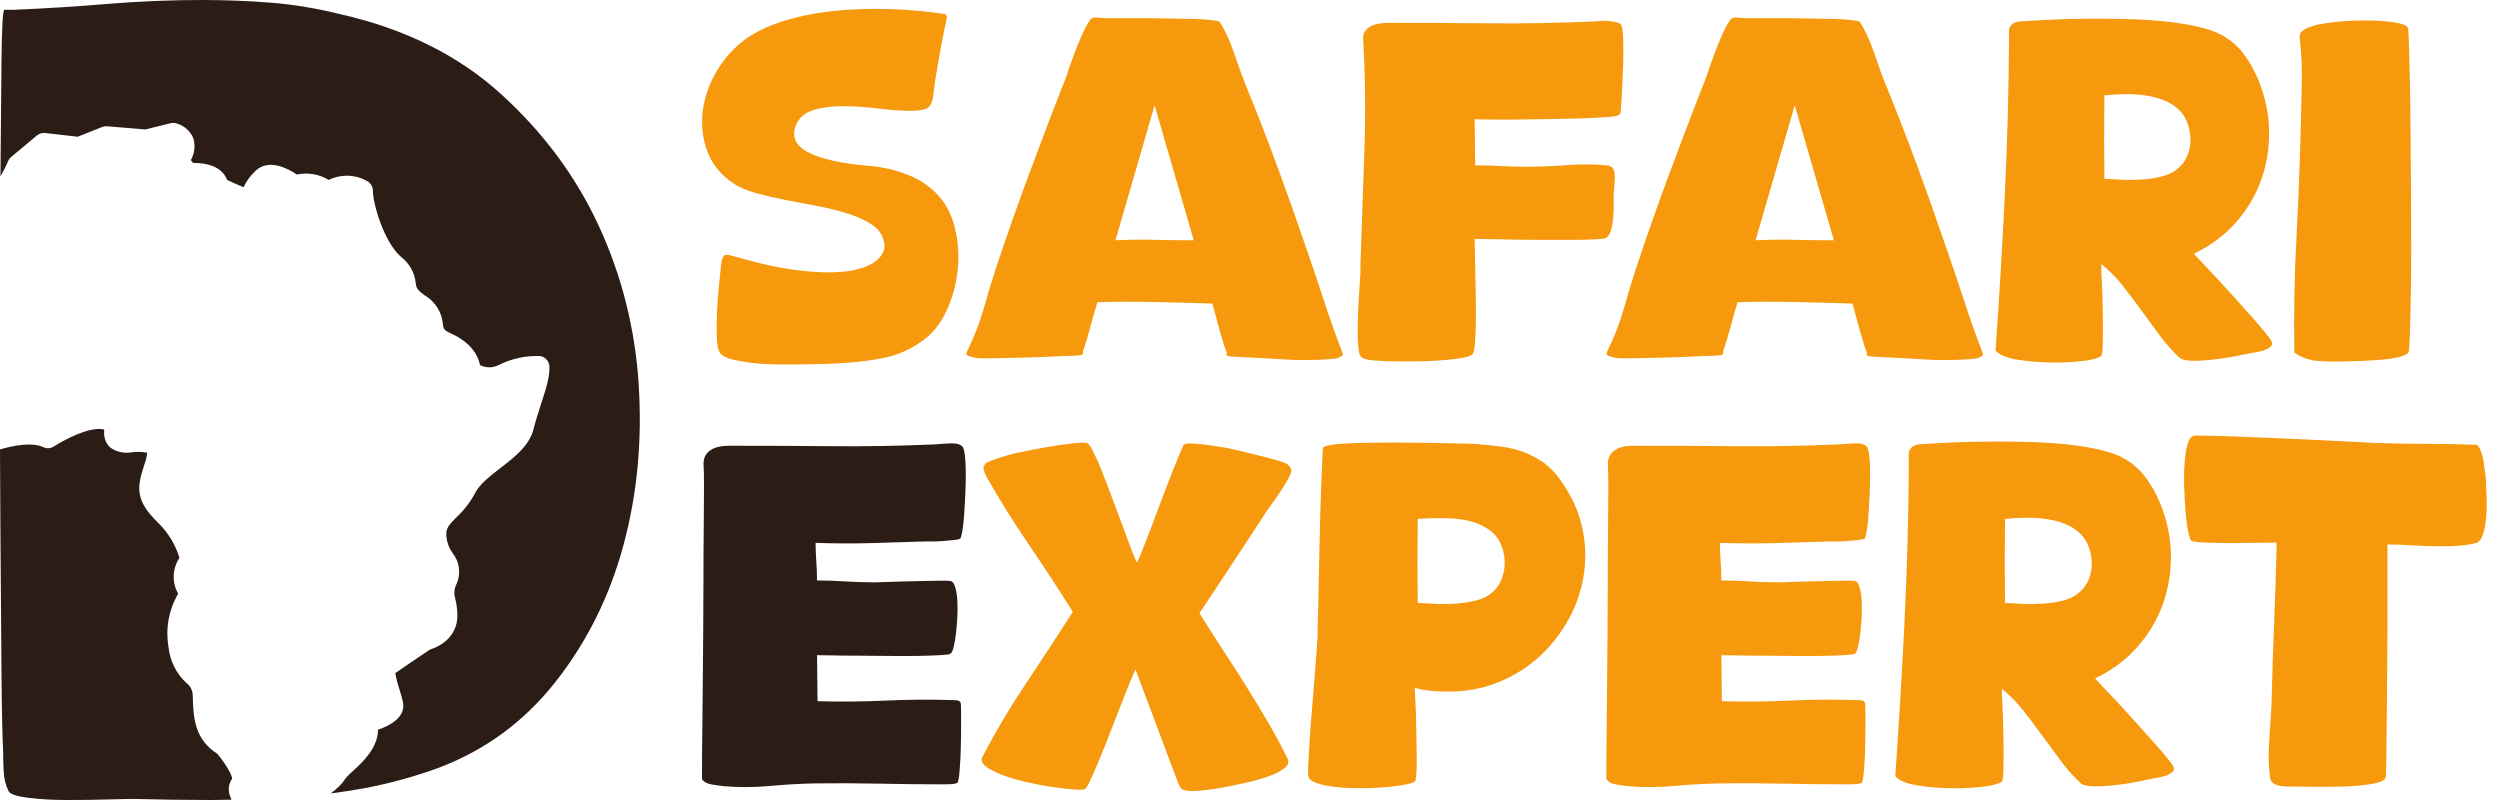
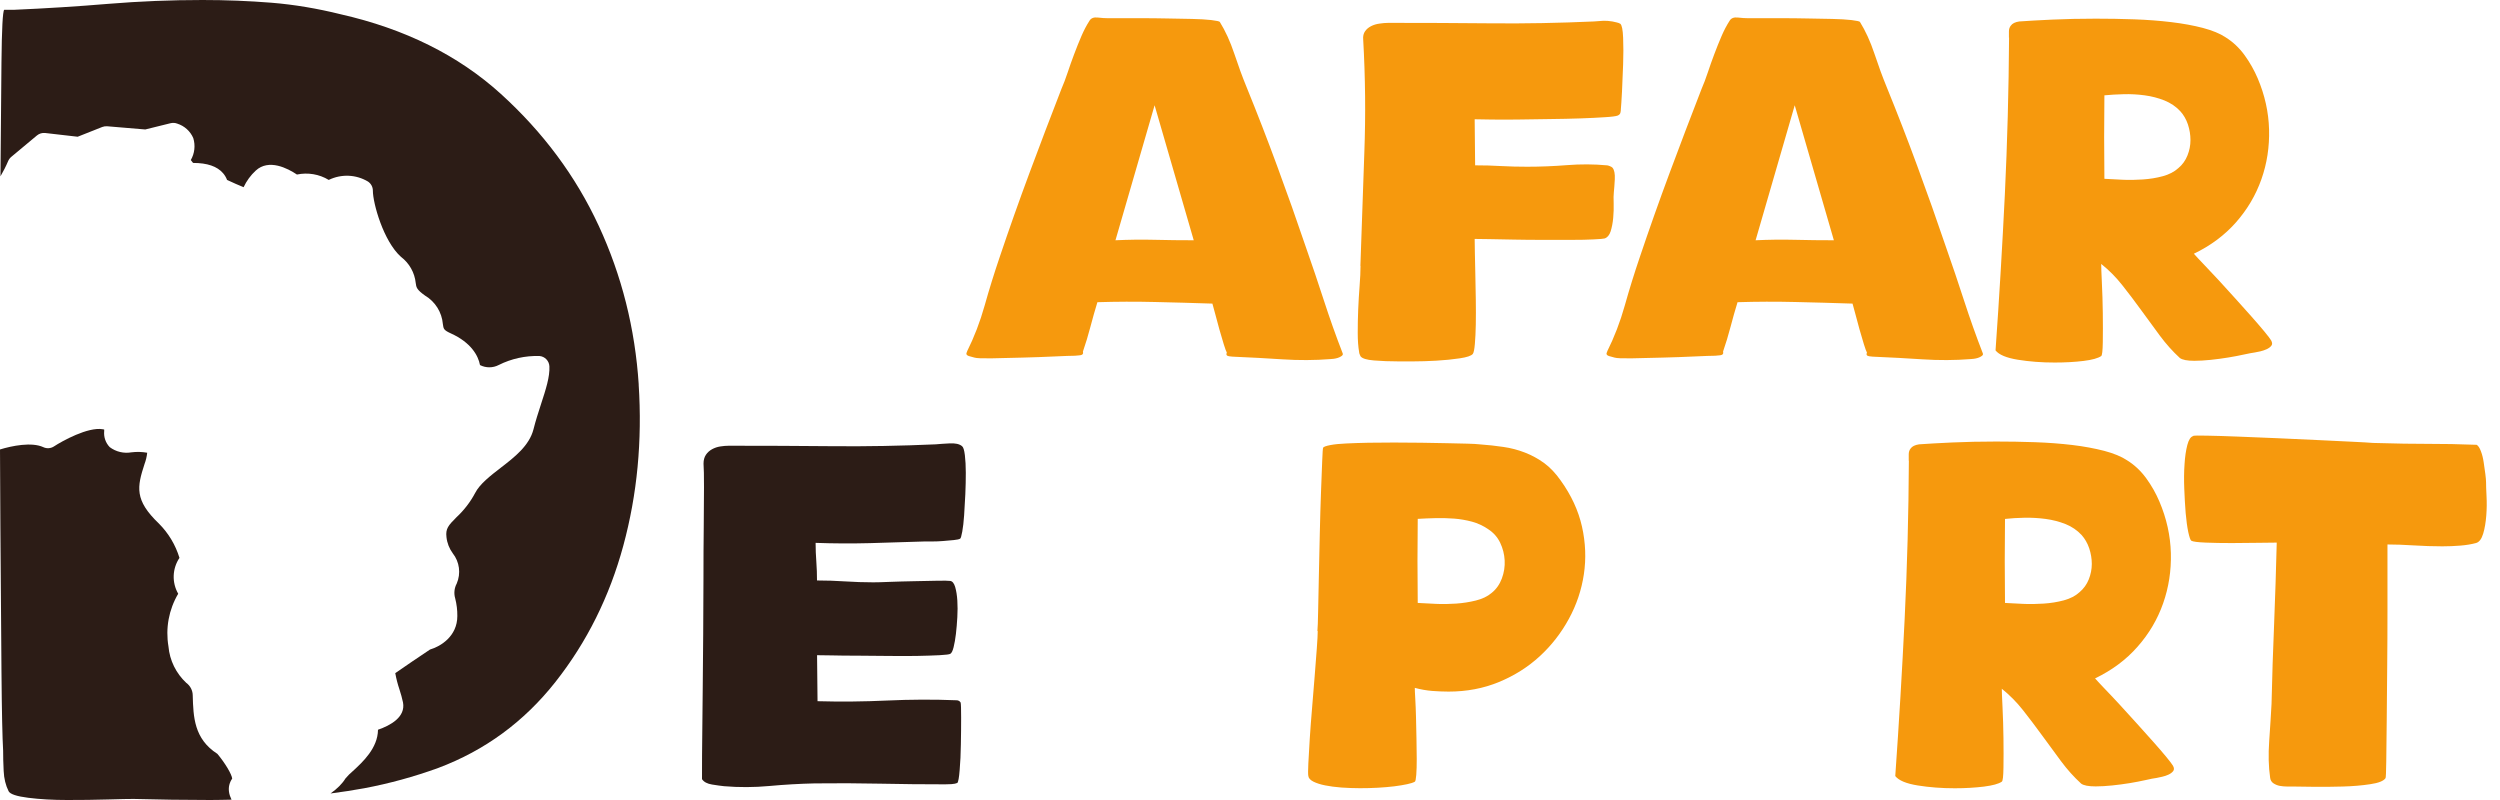
<svg xmlns="http://www.w3.org/2000/svg" width="150" height="48" viewBox="0 0 150 48" fill="none">
  <g clip-path="url(#clip0_19002_2066)">
    <path d="M13.74 47.508C13.7 47.228 13.768 46.948 13.932 46.716C13.904 46.452 13.5 45.776 13.044 45.232C11.64 44.332 11.6 43.012 11.564 41.732C11.564 41.432 11.42 41.148 11.176 40.972C10.564 40.4 10.18 39.624 10.108 38.788C9.924 37.696 10.128 36.576 10.692 35.624C10.304 34.948 10.336 34.116 10.768 33.472C10.532 32.696 10.108 31.988 9.532 31.412C8.056 30 8.224 29.216 8.672 27.84C8.752 27.624 8.808 27.396 8.832 27.164C8.52 27.108 8.2 27.1 7.884 27.14C7.428 27.22 6.956 27.108 6.584 26.828C6.336 26.572 6.216 26.22 6.252 25.864C6.252 25.836 6.252 25.8 6.252 25.772C6.232 25.768 6.204 25.76 6.172 25.756C5.288 25.596 3.72 26.468 3.24 26.784C3.052 26.908 2.808 26.928 2.604 26.832C1.9 26.504 0.704 26.752 0 26.968C0.004 28.568 0.012 30.136 0.024 31.66C0.044 34.924 0.068 37.784 0.088 40.24C0.108 42.696 0.144 44.296 0.188 45.04C0.188 45.392 0.196 45.796 0.22 46.256C0.24 46.716 0.34 47.12 0.516 47.472C0.604 47.648 1 47.78 1.7 47.868C2.4 47.956 3.18 48 4.036 48C4.892 48 5.7 47.992 6.468 47.968C7.236 47.944 7.748 47.936 8.012 47.936C9.544 47.976 11.08 48 12.616 48C13.04 48 13.464 47.988 13.892 47.98C13.82 47.828 13.76 47.668 13.74 47.508Z" fill="#2C1C16" />
    <path d="M38.324 23.08C38.104 19.704 37.304 16.528 35.924 13.548C34.544 10.564 32.58 7.928 30.04 5.624C27.496 3.32 24.296 1.732 20.44 0.856C19.036 0.508 17.656 0.276 16.296 0.164C14.936 0.056 13.556 0 12.152 0C10.268 0 8.392 0.076 6.532 0.228C4.668 0.384 2.772 0.504 0.844 0.588H0.252C0.164 0.676 0.108 1.728 0.088 3.744C0.068 5.588 0.048 7.872 0.028 10.58C0.196 10.288 0.352 9.988 0.484 9.676C0.524 9.576 0.588 9.488 0.672 9.416L2.216 8.128C2.356 8.012 2.532 7.96 2.712 7.98L4.66 8.204L6.132 7.62C6.228 7.584 6.328 7.568 6.428 7.576L8.716 7.768L10.236 7.392C10.368 7.36 10.504 7.368 10.632 7.416C11.064 7.552 11.416 7.868 11.596 8.284C11.732 8.724 11.68 9.204 11.448 9.604C11.488 9.664 11.536 9.724 11.584 9.776C12.44 9.776 13.028 9.98 13.384 10.392C13.488 10.512 13.568 10.648 13.624 10.796C13.976 10.96 14.344 11.124 14.616 11.232C14.792 10.856 15.04 10.516 15.344 10.236C16.128 9.512 17.256 10.096 17.816 10.472C18.468 10.336 19.152 10.448 19.724 10.796C20.476 10.428 21.364 10.464 22.084 10.896C22.264 11.02 22.372 11.22 22.372 11.44C22.372 12.192 23.008 14.476 24.06 15.412C24.56 15.792 24.88 16.36 24.944 16.984C24.976 17.236 24.996 17.376 25.504 17.736C26.116 18.1 26.512 18.736 26.572 19.444C26.612 19.736 26.62 19.808 27.06 20.008C28.252 20.548 28.696 21.332 28.8 21.904C29.152 22.084 29.572 22.084 29.924 21.9C30.68 21.52 31.52 21.336 32.368 21.36C32.692 21.388 32.948 21.652 32.964 21.98C32.996 22.608 32.748 23.368 32.46 24.252C32.304 24.736 32.14 25.236 32.012 25.748C31.76 26.74 30.884 27.42 30.036 28.072C29.42 28.548 28.784 29.04 28.508 29.58C28.22 30.124 27.84 30.616 27.388 31.036C26.896 31.528 26.728 31.724 26.788 32.224C26.824 32.576 26.956 32.912 27.164 33.196C27.572 33.712 27.664 34.408 27.404 35.012C27.256 35.284 27.224 35.608 27.312 35.904C27.4 36.248 27.444 36.604 27.44 36.96C27.44 38.18 26.432 38.788 25.8 38.972C25.268 39.328 24.16 40.072 23.716 40.388C23.776 40.72 23.86 41.048 23.968 41.368C24.052 41.624 24.124 41.88 24.18 42.144C24.348 43.024 23.424 43.528 22.68 43.784C22.668 44.892 21.756 45.728 21.176 46.26C21.016 46.396 20.864 46.544 20.728 46.708C20.544 47.012 20.236 47.324 19.832 47.608C20.508 47.52 21.18 47.42 21.848 47.296C23.36 47.012 24.84 46.604 26.288 46.08C29.092 45.028 31.44 43.308 33.324 40.92C35.208 38.532 36.568 35.804 37.4 32.736C38.232 29.668 38.54 26.448 38.32 23.068L38.324 23.08Z" fill="#2C1C16" />
-     <path d="M45.06 2.124C45.58 1.808 46.148 1.548 46.764 1.34C47.38 1.136 48.016 0.972 48.676 0.852C49.336 0.732 50 0.648 50.66 0.6C51.32 0.552 51.96 0.532 52.572 0.532C53.82 0.532 55.06 0.616 56.288 0.784C56.38 0.804 56.488 0.816 56.608 0.828C56.728 0.836 56.8 0.908 56.816 1.036L56.592 2.124C56.48 2.7 56.372 3.28 56.272 3.856C56.168 4.432 56.08 5.012 56.008 5.588C55.972 6.072 55.848 6.372 55.644 6.484C55.44 6.596 55.104 6.652 54.64 6.652C54.1 6.652 53.456 6.604 52.712 6.512C51.968 6.42 51.24 6.372 50.532 6.372C49.88 6.372 49.296 6.452 48.788 6.608C48.276 6.768 47.928 7.08 47.74 7.544C47.608 7.9 47.616 8.204 47.752 8.468C47.892 8.728 48.12 8.944 48.436 9.112C48.752 9.28 49.12 9.42 49.54 9.532C49.96 9.644 50.384 9.732 50.812 9.796C51.24 9.86 51.636 9.908 52 9.936C52.364 9.964 52.636 9.996 52.824 10.036C53.42 10.128 54.012 10.296 54.596 10.54C55.18 10.784 55.688 11.116 56.12 11.544C56.68 12.084 57.064 12.776 57.28 13.624C57.492 14.472 57.556 15.332 57.46 16.208C57.368 17.084 57.136 17.916 56.76 18.708C56.388 19.5 55.876 20.108 55.224 20.536C54.516 21.02 53.744 21.344 52.904 21.5C52.064 21.66 51.228 21.756 50.388 21.792C50.184 21.808 49.876 21.824 49.468 21.836C49.06 21.844 48.608 21.852 48.112 21.864C47.62 21.872 47.108 21.872 46.576 21.864C46.044 21.856 45.548 21.824 45.08 21.768C44.616 21.712 44.208 21.636 43.864 21.544C43.52 21.452 43.292 21.32 43.18 21.152C43.088 21.004 43.032 20.716 43.012 20.284C42.992 19.856 42.992 19.392 43.012 18.888C43.032 18.384 43.064 17.904 43.108 17.448C43.156 16.992 43.188 16.664 43.204 16.456C43.224 16.344 43.24 16.18 43.26 15.968C43.28 15.752 43.308 15.6 43.344 15.508C43.4 15.36 43.476 15.284 43.568 15.284C43.66 15.284 43.772 15.304 43.904 15.34C44.424 15.488 44.984 15.64 45.58 15.788C46.176 15.936 46.78 16.06 47.396 16.152C48.012 16.244 48.62 16.304 49.224 16.332C49.828 16.36 50.4 16.336 50.94 16.264C51.164 16.228 51.416 16.164 51.696 16.084C51.976 16 52.228 15.884 52.452 15.736C52.676 15.588 52.848 15.4 52.968 15.176C53.088 14.952 53.104 14.692 53.008 14.396C52.916 14.024 52.672 13.712 52.284 13.46C51.892 13.208 51.424 12.996 50.872 12.816C50.324 12.64 49.72 12.492 49.072 12.368C48.42 12.248 47.784 12.128 47.16 12.004C46.536 11.884 45.956 11.748 45.416 11.6C44.876 11.452 44.44 11.276 44.104 11.068C43.264 10.528 42.704 9.844 42.416 9.016C42.128 8.188 42.052 7.34 42.192 6.476C42.332 5.608 42.656 4.784 43.168 4.004C43.68 3.224 44.308 2.6 45.052 2.132L45.06 2.124Z" fill="#F6990D" />
    <path d="M58.02 21.092C58.448 20.236 58.804 19.312 59.08 18.328C59.356 17.344 59.656 16.384 59.972 15.452C60.548 13.74 61.148 12.044 61.772 10.368C62.396 8.692 63.032 7.016 63.684 5.34C63.812 5.044 63.94 4.712 64.06 4.348C64.18 3.984 64.312 3.616 64.452 3.244C64.592 2.872 64.736 2.512 64.884 2.168C65.032 1.824 65.192 1.52 65.36 1.26C65.452 1.092 65.62 1.024 65.864 1.052C66.104 1.08 66.3 1.092 66.452 1.092H68.476C68.968 1.092 69.488 1.096 70.028 1.108C70.568 1.116 71.064 1.128 71.524 1.136C71.98 1.144 72.368 1.168 72.684 1.204C73 1.244 73.168 1.28 73.188 1.316C73.524 1.856 73.812 2.488 74.056 3.216C74.296 3.94 74.54 4.604 74.784 5.2C75.436 6.8 76.056 8.4 76.64 9.992C77.228 11.584 77.8 13.2 78.356 14.84C78.728 15.9 79.088 16.964 79.432 18.024C79.776 19.084 80.152 20.148 80.564 21.208C80.584 21.264 80.56 21.316 80.496 21.36C80.432 21.408 80.356 21.444 80.272 21.472C80.188 21.5 80.104 21.516 80.02 21.528C79.936 21.54 79.876 21.544 79.84 21.544C78.892 21.62 77.928 21.624 76.948 21.56C75.972 21.496 75.008 21.444 74.056 21.404C74 21.404 73.896 21.396 73.748 21.376C73.6 21.356 73.552 21.284 73.608 21.152C73.572 21.096 73.512 20.932 73.428 20.664C73.344 20.396 73.256 20.096 73.164 19.768C73.072 19.444 72.988 19.132 72.912 18.832C72.836 18.536 72.78 18.328 72.744 18.216C71.588 18.18 70.44 18.144 69.296 18.12C68.152 18.092 67 18.096 65.844 18.132C65.696 18.616 65.556 19.108 65.424 19.612C65.292 20.116 65.144 20.608 64.976 21.092C65.012 21.224 64.956 21.296 64.808 21.316C64.66 21.332 64.556 21.344 64.5 21.344C64.276 21.344 63.864 21.36 63.256 21.388C62.652 21.416 62.012 21.44 61.344 21.456C60.672 21.476 60.06 21.488 59.5 21.5C58.94 21.508 58.596 21.496 58.468 21.456C58.376 21.436 58.26 21.404 58.12 21.36C57.98 21.312 57.948 21.224 58.024 21.096L58.02 21.092ZM71.624 14.416L69.276 6.316L66.928 14.416C67.712 14.38 68.492 14.368 69.276 14.388C70.056 14.408 70.84 14.416 71.624 14.416Z" fill="#F6990D" />
    <path d="M81.624 15.952C81.7 13.7 81.776 11.436 81.86 9.164C81.944 6.892 81.92 4.628 81.792 2.376C81.772 2.172 81.812 2.004 81.904 1.876C81.996 1.744 82.116 1.644 82.268 1.568C82.416 1.492 82.584 1.44 82.772 1.416C82.956 1.388 83.136 1.372 83.304 1.372C85.372 1.372 87.424 1.38 89.464 1.4C91.504 1.42 93.556 1.38 95.624 1.288C95.828 1.268 96.016 1.256 96.184 1.248C96.352 1.24 96.536 1.252 96.744 1.288C96.816 1.308 96.9 1.324 96.996 1.344C97.088 1.364 97.164 1.392 97.22 1.428C97.312 1.504 97.368 1.78 97.388 2.268C97.408 2.752 97.408 3.28 97.388 3.848C97.368 4.416 97.348 4.964 97.32 5.496C97.292 6.028 97.268 6.376 97.252 6.544C97.252 6.62 97.244 6.692 97.224 6.768C97.204 6.844 97.148 6.896 97.056 6.936C96.964 6.972 96.712 7.008 96.3 7.032C95.892 7.06 95.4 7.084 94.832 7.104C94.264 7.124 93.644 7.136 92.976 7.144C92.304 7.152 91.668 7.164 91.064 7.172C90.46 7.18 89.924 7.18 89.456 7.172C88.992 7.164 88.664 7.156 88.48 7.156L88.508 9.92C89.028 9.92 89.552 9.932 90.072 9.964C90.592 9.992 91.116 10.004 91.636 10.004C92.42 10.004 93.216 9.972 94.024 9.908C94.832 9.844 95.632 9.848 96.412 9.92C96.448 9.92 96.504 9.932 96.58 9.964C96.656 9.992 96.712 10.024 96.748 10.06C96.86 10.192 96.904 10.424 96.888 10.76C96.868 11.096 96.852 11.348 96.832 11.516C96.812 11.684 96.808 11.912 96.82 12.2C96.828 12.488 96.82 12.784 96.792 13.08C96.764 13.38 96.712 13.644 96.64 13.876C96.564 14.108 96.444 14.252 96.276 14.308C96.2 14.328 95.984 14.348 95.62 14.364C95.256 14.384 94.816 14.392 94.292 14.392H92.588C91.972 14.392 91.392 14.388 90.844 14.376C90.296 14.368 89.804 14.356 89.376 14.348C88.948 14.34 88.648 14.336 88.48 14.336C88.48 14.504 88.484 14.776 88.492 15.16C88.5 15.54 88.512 15.976 88.52 16.46C88.528 16.944 88.54 17.452 88.548 17.984C88.556 18.516 88.556 19.008 88.548 19.464C88.54 19.92 88.52 20.312 88.492 20.636C88.464 20.96 88.424 21.164 88.368 21.236C88.276 21.348 88.016 21.436 87.584 21.5C87.156 21.564 86.692 21.612 86.188 21.64C85.684 21.668 85.216 21.684 84.776 21.684H83.924C83.384 21.684 82.892 21.664 82.444 21.628C81.996 21.592 81.728 21.508 81.632 21.376C81.612 21.336 81.596 21.296 81.576 21.248C81.556 21.204 81.548 21.16 81.548 21.124C81.492 20.808 81.464 20.42 81.464 19.964C81.464 19.508 81.472 19.044 81.492 18.568C81.512 18.092 81.54 17.624 81.576 17.156C81.612 16.692 81.632 16.288 81.632 15.956L81.624 15.952Z" fill="#F6990D" />
    <path d="M96.428 21.092C96.856 20.236 97.212 19.312 97.488 18.328C97.764 17.344 98.064 16.384 98.38 15.452C98.956 13.74 99.556 12.044 100.18 10.368C100.804 8.692 101.44 7.016 102.092 5.34C102.22 5.044 102.348 4.712 102.468 4.348C102.588 3.984 102.72 3.616 102.86 3.244C103 2.872 103.144 2.512 103.292 2.168C103.44 1.824 103.6 1.52 103.768 1.26C103.86 1.092 104.028 1.024 104.272 1.052C104.512 1.08 104.708 1.092 104.86 1.092H106.884C107.376 1.092 107.896 1.096 108.436 1.108C108.976 1.116 109.472 1.128 109.932 1.136C110.388 1.144 110.776 1.168 111.092 1.204C111.408 1.244 111.576 1.28 111.596 1.316C111.932 1.856 112.22 2.488 112.464 3.216C112.704 3.94 112.948 4.604 113.192 5.2C113.844 6.8 114.464 8.4 115.048 9.992C115.636 11.584 116.208 13.2 116.764 14.84C117.136 15.9 117.496 16.964 117.84 18.024C118.184 19.084 118.56 20.148 118.972 21.208C118.992 21.264 118.968 21.316 118.904 21.36C118.84 21.408 118.764 21.444 118.68 21.472C118.596 21.5 118.512 21.516 118.428 21.528C118.344 21.54 118.284 21.544 118.248 21.544C117.3 21.62 116.336 21.624 115.356 21.56C114.38 21.496 113.416 21.444 112.464 21.404C112.408 21.404 112.304 21.396 112.156 21.376C112.008 21.356 111.96 21.284 112.016 21.152C111.98 21.096 111.92 20.932 111.836 20.664C111.752 20.396 111.664 20.096 111.572 19.768C111.48 19.444 111.396 19.132 111.32 18.832C111.244 18.536 111.188 18.328 111.152 18.216C109.996 18.18 108.848 18.144 107.704 18.12C106.56 18.092 105.408 18.096 104.252 18.132C104.104 18.616 103.964 19.108 103.832 19.612C103.7 20.116 103.552 20.608 103.384 21.092C103.42 21.224 103.364 21.296 103.216 21.316C103.068 21.332 102.964 21.344 102.908 21.344C102.684 21.344 102.272 21.36 101.664 21.388C101.06 21.416 100.42 21.44 99.752 21.456C99.08 21.476 98.468 21.488 97.908 21.5C97.348 21.508 97.004 21.496 96.876 21.456C96.784 21.436 96.668 21.404 96.528 21.36C96.388 21.312 96.356 21.224 96.432 21.096L96.428 21.092ZM110.032 14.416L107.684 6.316L105.336 14.416C106.12 14.38 106.9 14.368 107.684 14.388C108.464 14.408 109.248 14.416 110.032 14.416Z" fill="#F6990D" />
    <path d="M120.536 2.264V1.888C120.536 1.748 120.572 1.632 120.648 1.54C120.74 1.408 120.908 1.324 121.152 1.288C121.672 1.252 122.336 1.212 123.136 1.176C123.936 1.14 124.804 1.12 125.736 1.12C126.5 1.12 127.272 1.132 128.056 1.16C128.84 1.188 129.58 1.244 130.276 1.328C130.976 1.412 131.608 1.528 132.176 1.676C132.744 1.828 133.196 2.012 133.532 2.236C133.98 2.516 134.36 2.876 134.676 3.312C134.992 3.748 135.252 4.212 135.46 4.696C135.888 5.7 136.116 6.728 136.144 7.768C136.172 8.812 136.02 9.808 135.684 10.756C135.348 11.708 134.84 12.568 134.16 13.34C133.48 14.112 132.636 14.74 131.632 15.224C131.76 15.372 131.964 15.588 132.232 15.868C132.5 16.148 132.8 16.464 133.128 16.82C133.452 17.172 133.788 17.544 134.132 17.924C134.476 18.304 134.796 18.664 135.096 19C135.392 19.336 135.648 19.632 135.864 19.892C136.076 20.152 136.212 20.328 136.268 20.424C136.34 20.556 136.348 20.66 136.28 20.744C136.216 20.828 136.12 20.896 136 20.952C135.88 21.008 135.752 21.048 135.624 21.08C135.492 21.108 135.38 21.132 135.288 21.148C135.14 21.168 134.92 21.208 134.632 21.272C134.344 21.336 134.028 21.396 133.684 21.452C133.34 21.508 132.992 21.556 132.636 21.592C132.284 21.628 131.956 21.648 131.66 21.648C131.232 21.648 130.944 21.592 130.792 21.48C130.364 21.088 129.964 20.64 129.592 20.14C129.22 19.636 128.848 19.128 128.476 18.616C128.104 18.104 127.728 17.604 127.344 17.12C126.964 16.636 126.54 16.208 126.072 15.836C126.072 16.004 126.084 16.376 126.112 16.952C126.14 17.528 126.16 18.14 126.168 18.78C126.176 19.424 126.176 20.004 126.168 20.524C126.16 21.048 126.128 21.324 126.072 21.364C125.884 21.492 125.532 21.592 125.012 21.656C124.492 21.72 123.912 21.752 123.28 21.752C122.496 21.752 121.76 21.696 121.072 21.584C120.384 21.472 119.936 21.284 119.732 21.024C119.956 17.876 120.14 14.752 120.292 11.652C120.44 8.552 120.524 5.42 120.544 2.252L120.536 2.264ZM126.264 10.728C126.58 10.748 126.94 10.764 127.34 10.784C127.74 10.804 128.152 10.796 128.568 10.768C128.988 10.74 129.388 10.676 129.768 10.572C130.148 10.468 130.46 10.308 130.704 10.084C130.948 9.88 131.128 9.628 131.248 9.328C131.368 9.028 131.428 8.724 131.428 8.404C131.428 8.084 131.376 7.776 131.276 7.468C131.172 7.16 131.02 6.896 130.816 6.672C130.556 6.392 130.24 6.18 129.868 6.028C129.496 5.88 129.1 5.776 128.68 5.72C128.26 5.664 127.844 5.64 127.424 5.652C127.004 5.664 126.62 5.684 126.264 5.72C126.244 7.376 126.244 9.044 126.264 10.72V10.728Z" fill="#F6990D" />
-     <path d="M138.052 7.544C138.072 6.688 138.088 5.828 138.108 4.96C138.128 4.092 138.088 3.232 137.996 2.376C137.96 2.192 137.976 2.052 138.052 1.956C138.144 1.828 138.32 1.716 138.584 1.62C138.844 1.528 139.156 1.452 139.52 1.396C139.884 1.34 140.268 1.3 140.68 1.268C141.088 1.24 141.5 1.228 141.908 1.228C142.56 1.228 143.136 1.264 143.64 1.34C144.144 1.416 144.424 1.528 144.48 1.676C144.5 1.732 144.516 2.044 144.536 2.612C144.556 3.18 144.572 3.92 144.592 4.832C144.612 5.744 144.624 6.768 144.632 7.904C144.64 9.04 144.652 10.204 144.66 11.396C144.668 12.588 144.672 13.756 144.672 14.904C144.672 16.052 144.664 17.072 144.644 17.976C144.624 18.88 144.608 19.62 144.588 20.196C144.568 20.772 144.54 21.092 144.504 21.148C144.448 21.24 144.284 21.324 144.016 21.4C143.744 21.476 143.42 21.532 143.04 21.568C142.66 21.604 142.244 21.632 141.796 21.652C141.348 21.672 140.924 21.684 140.524 21.692C140.124 21.7 139.764 21.696 139.448 21.68C139.132 21.66 138.908 21.644 138.776 21.624C138.328 21.532 137.956 21.372 137.66 21.148C137.624 18.876 137.664 16.608 137.784 14.344C137.904 12.08 137.992 9.816 138.048 7.54L138.052 7.544Z" fill="#F6990D" />
    <path d="M42.212 27.812C42.212 27.604 42.26 27.432 42.352 27.292C42.444 27.152 42.568 27.04 42.72 26.956C42.872 26.872 43.036 26.816 43.212 26.788C43.392 26.76 43.564 26.744 43.732 26.744C45.816 26.744 47.884 26.752 49.94 26.772C51.996 26.792 54.064 26.752 56.148 26.66C56.336 26.64 56.608 26.624 56.964 26.604C57.32 26.584 57.572 26.64 57.724 26.772C57.8 26.828 57.856 27.008 57.892 27.308C57.928 27.608 57.948 27.96 57.948 28.364C57.948 28.768 57.94 29.196 57.92 29.644C57.9 30.096 57.876 30.516 57.848 30.912C57.82 31.308 57.784 31.636 57.736 31.896C57.688 32.16 57.648 32.3 57.608 32.32C57.552 32.356 57.424 32.384 57.228 32.404C57.032 32.424 56.82 32.44 56.596 32.46C56.372 32.48 56.148 32.488 55.936 32.488H55.472C54.384 32.524 53.296 32.56 52.204 32.588C51.116 32.616 50.028 32.612 48.936 32.572C48.936 32.948 48.952 33.324 48.98 33.7C49.008 34.076 49.02 34.452 49.02 34.828C49.584 34.828 50.148 34.848 50.708 34.884C51.272 34.92 51.836 34.94 52.396 34.94C52.604 34.94 52.936 34.932 53.396 34.912C53.856 34.896 54.34 34.88 54.848 34.872C55.356 34.864 55.816 34.852 56.228 34.844C56.64 34.836 56.904 34.84 57.016 34.856C57.148 34.876 57.244 34.996 57.312 35.224C57.376 35.448 57.42 35.716 57.44 36.028C57.46 36.34 57.46 36.672 57.44 37.028C57.42 37.384 57.392 37.72 57.356 38.028C57.32 38.34 57.272 38.604 57.216 38.832C57.16 39.06 57.092 39.188 57.02 39.228C56.964 39.264 56.748 39.292 56.372 39.312C55.996 39.332 55.54 39.344 55.008 39.356C54.472 39.364 53.888 39.364 53.248 39.356C52.608 39.348 52.004 39.34 51.432 39.34C50.86 39.34 50.352 39.336 49.912 39.324C49.472 39.316 49.176 39.312 49.024 39.312L49.052 42.072C50.44 42.112 51.832 42.096 53.22 42.032C54.608 41.968 55.996 41.96 57.388 42.016C57.5 42.016 57.584 42.064 57.64 42.156C57.66 42.268 57.668 42.572 57.668 43.072C57.668 43.572 57.664 44.1 57.652 44.664C57.644 45.228 57.62 45.74 57.58 46.2C57.544 46.66 57.496 46.92 57.44 46.976C57.364 47.012 57.248 47.036 57.088 47.048C56.928 47.056 56.8 47.06 56.708 47.06C55.392 47.06 54.088 47.048 52.792 47.02C51.496 46.992 50.192 46.988 48.876 47.004C47.976 47.024 47.068 47.076 46.16 47.16C45.248 47.244 44.344 47.248 43.444 47.172C43.256 47.152 43.016 47.12 42.724 47.072C42.432 47.024 42.232 46.92 42.12 46.748C42.12 45.752 42.124 44.852 42.136 44.044C42.144 43.236 42.156 42.312 42.164 41.272C42.172 40.232 42.184 39.152 42.192 38.032C42.2 36.916 42.208 35.804 42.208 34.696C42.208 33.588 42.212 32.568 42.224 31.64C42.232 30.712 42.24 29.908 42.24 29.232C42.24 28.556 42.232 28.088 42.212 27.824V27.812Z" fill="#2C1C16" />
-     <path d="M58.964 45.384C59.732 43.9 60.6 42.436 61.568 40.992C62.536 39.548 63.468 38.12 64.368 36.712C63.524 35.36 62.644 34.02 61.736 32.684C60.824 31.352 59.976 29.992 59.188 28.6C59.112 28.448 59.056 28.32 59.02 28.204C58.984 28.092 59.02 27.96 59.132 27.808C59.168 27.772 59.26 27.724 59.4 27.668C59.54 27.612 59.696 27.556 59.864 27.5C60.032 27.444 60.196 27.392 60.356 27.344C60.516 27.296 60.632 27.264 60.708 27.248C60.932 27.192 61.256 27.12 61.68 27.036C62.104 26.952 62.54 26.872 62.988 26.796C63.44 26.72 63.864 26.66 64.268 26.612C64.672 26.564 64.976 26.552 65.184 26.568C65.276 26.568 65.408 26.732 65.576 27.06C65.744 27.388 65.928 27.8 66.124 28.3C66.32 28.796 66.528 29.336 66.744 29.92C66.96 30.504 67.168 31.056 67.364 31.58C67.56 32.104 67.736 32.572 67.884 32.972C68.032 33.376 68.148 33.636 68.22 33.748C68.276 33.656 68.38 33.42 68.528 33.044C68.68 32.668 68.852 32.224 69.048 31.708C69.244 31.192 69.452 30.644 69.668 30.06C69.884 29.48 70.092 28.94 70.288 28.44C70.484 27.944 70.656 27.524 70.796 27.188C70.936 26.848 71.024 26.672 71.064 26.652C71.156 26.616 71.312 26.6 71.528 26.612C71.744 26.62 71.972 26.64 72.216 26.668C72.46 26.696 72.7 26.728 72.936 26.768C73.172 26.804 73.344 26.832 73.456 26.852C73.608 26.872 73.872 26.928 74.26 27.02C74.644 27.112 75.048 27.212 75.472 27.316C75.896 27.42 76.284 27.524 76.64 27.624C76.996 27.728 77.212 27.816 77.288 27.892C77.44 28.04 77.5 28.176 77.472 28.3C77.444 28.424 77.384 28.568 77.288 28.736C77.044 29.168 76.772 29.592 76.472 30.004C76.172 30.416 75.888 30.832 75.628 31.244C75.008 32.184 74.4 33.112 73.796 34.032C73.196 34.952 72.584 35.872 71.964 36.792C72.376 37.448 72.824 38.144 73.3 38.876C73.78 39.608 74.256 40.356 74.736 41.116C75.216 41.876 75.668 42.628 76.1 43.368C76.532 44.108 76.916 44.828 77.256 45.52C77.348 45.708 77.292 45.892 77.088 46.068C76.88 46.248 76.584 46.404 76.2 46.548C75.816 46.688 75.384 46.816 74.904 46.928C74.424 47.04 73.96 47.14 73.512 47.224C73.06 47.308 72.656 47.368 72.3 47.408C71.944 47.444 71.708 47.464 71.596 47.464C71.332 47.464 71.136 47.44 71.004 47.392C70.872 47.344 70.76 47.188 70.668 46.928L68.132 40.172C68.076 40.268 67.968 40.512 67.808 40.904C67.648 41.296 67.464 41.76 67.26 42.284C67.052 42.808 66.836 43.364 66.612 43.944C66.388 44.528 66.172 45.064 65.964 45.564C65.756 46.064 65.576 46.48 65.416 46.816C65.256 47.156 65.148 47.332 65.092 47.352C64.996 47.388 64.764 47.392 64.388 47.368C64.012 47.34 63.576 47.288 63.08 47.212C62.584 47.136 62.072 47.04 61.544 46.916C61.02 46.792 60.544 46.652 60.12 46.492C59.696 46.332 59.368 46.16 59.136 45.972C58.9 45.784 58.84 45.588 58.952 45.38L58.964 45.384Z" fill="#F6990D" />
    <path d="M79.044 37.868C79.064 37.68 79.076 37.28 79.088 36.672C79.096 36.064 79.112 35.352 79.132 34.548C79.152 33.74 79.168 32.892 79.188 32C79.208 31.108 79.232 30.288 79.26 29.536C79.288 28.784 79.312 28.16 79.332 27.664C79.352 27.168 79.368 26.9 79.388 26.86C79.424 26.804 79.572 26.752 79.824 26.704C80.076 26.656 80.396 26.624 80.78 26.608C81.164 26.588 81.604 26.576 82.104 26.564C82.6 26.556 83.112 26.552 83.64 26.552C84.168 26.552 84.732 26.556 85.288 26.564C85.84 26.572 86.352 26.584 86.824 26.592C87.292 26.6 87.7 26.612 88.048 26.62C88.396 26.628 88.636 26.644 88.768 26.66C89.276 26.696 89.752 26.748 90.204 26.816C90.656 26.88 91.088 26.996 91.5 27.156C91.912 27.316 92.296 27.528 92.656 27.788C93.012 28.052 93.34 28.4 93.64 28.828C94.276 29.712 94.704 30.636 94.92 31.6C95.136 32.568 95.172 33.52 95.032 34.456C94.892 35.396 94.592 36.288 94.132 37.132C93.672 37.976 93.092 38.724 92.388 39.372C91.684 40.02 90.868 40.536 89.94 40.92C89.012 41.304 88 41.496 86.912 41.496C86.592 41.496 86.264 41.48 85.928 41.456C85.592 41.428 85.244 41.368 84.888 41.272C84.888 41.384 84.896 41.6 84.916 41.92C84.936 42.24 84.948 42.604 84.96 43.016C84.968 43.428 84.98 43.856 84.988 44.296C84.996 44.736 85.004 45.152 85.004 45.536C85.004 45.92 84.996 46.24 84.976 46.492C84.956 46.744 84.928 46.88 84.892 46.9C84.796 46.956 84.644 47.008 84.428 47.052C84.212 47.1 83.952 47.14 83.652 47.18C83.352 47.216 83.024 47.244 82.668 47.264C82.312 47.284 81.956 47.292 81.596 47.292C81.22 47.292 80.848 47.276 80.484 47.252C80.116 47.224 79.796 47.18 79.512 47.124C79.228 47.068 78.996 46.992 78.808 46.9C78.62 46.804 78.516 46.692 78.5 46.56C78.48 46.468 78.48 46.216 78.5 45.812C78.52 45.408 78.548 44.92 78.584 44.348C78.62 43.776 78.668 43.156 78.724 42.488C78.78 41.82 78.832 41.184 78.88 40.572C78.928 39.964 78.968 39.408 79.008 38.912C79.044 38.416 79.064 38.064 79.064 37.856L79.044 37.868ZM85.068 36.176C85.388 36.196 85.748 36.212 86.152 36.232C86.556 36.252 86.96 36.244 87.364 36.216C87.768 36.188 88.16 36.128 88.548 36.032C88.932 35.936 89.248 35.788 89.492 35.58C89.772 35.356 89.98 35.064 90.112 34.708C90.244 34.352 90.3 33.992 90.28 33.624C90.26 33.256 90.172 32.904 90.012 32.568C89.852 32.232 89.612 31.96 89.292 31.752C88.992 31.544 88.668 31.396 88.32 31.3C87.972 31.208 87.616 31.144 87.248 31.116C86.88 31.088 86.512 31.08 86.136 31.088C85.76 31.096 85.404 31.112 85.064 31.132C85.044 32.804 85.044 34.484 85.064 36.172L85.068 36.176Z" fill="#F6990D" />
-     <path d="M96.472 27.812C96.472 27.604 96.52 27.432 96.612 27.292C96.704 27.152 96.828 27.04 96.98 26.956C97.132 26.872 97.296 26.816 97.472 26.788C97.652 26.76 97.824 26.744 97.992 26.744C100.076 26.744 102.144 26.752 104.2 26.772C106.256 26.792 108.324 26.752 110.408 26.66C110.596 26.64 110.868 26.624 111.224 26.604C111.58 26.584 111.832 26.64 111.984 26.772C112.06 26.828 112.116 27.008 112.152 27.308C112.188 27.608 112.208 27.96 112.208 28.364C112.208 28.768 112.2 29.196 112.18 29.644C112.16 30.096 112.136 30.516 112.108 30.912C112.08 31.308 112.044 31.636 111.996 31.896C111.948 32.16 111.908 32.3 111.868 32.32C111.812 32.356 111.684 32.384 111.488 32.404C111.292 32.424 111.08 32.44 110.856 32.46C110.632 32.48 110.408 32.488 110.196 32.488H109.732C108.644 32.524 107.556 32.56 106.464 32.588C105.376 32.616 104.288 32.612 103.196 32.572C103.196 32.948 103.212 33.324 103.24 33.7C103.268 34.076 103.28 34.452 103.28 34.828C103.844 34.828 104.408 34.848 104.968 34.884C105.532 34.92 106.096 34.94 106.656 34.94C106.864 34.94 107.196 34.932 107.656 34.912C108.116 34.896 108.6 34.88 109.108 34.872C109.616 34.864 110.076 34.852 110.488 34.844C110.9 34.836 111.164 34.84 111.276 34.856C111.408 34.876 111.504 34.996 111.572 35.224C111.636 35.448 111.68 35.716 111.7 36.028C111.72 36.34 111.72 36.672 111.7 37.028C111.68 37.384 111.652 37.72 111.616 38.028C111.58 38.34 111.532 38.604 111.476 38.832C111.42 39.06 111.352 39.188 111.28 39.228C111.224 39.264 111.008 39.292 110.632 39.312C110.256 39.332 109.8 39.344 109.268 39.356C108.732 39.364 108.148 39.364 107.508 39.356C106.868 39.348 106.264 39.34 105.692 39.34C105.12 39.34 104.612 39.336 104.172 39.324C103.732 39.316 103.436 39.312 103.284 39.312L103.312 42.072C104.7 42.112 106.092 42.096 107.48 42.032C108.868 41.968 110.256 41.96 111.648 42.016C111.76 42.016 111.844 42.064 111.9 42.156C111.92 42.268 111.928 42.572 111.928 43.072C111.928 43.572 111.924 44.1 111.912 44.664C111.904 45.228 111.88 45.74 111.84 46.2C111.804 46.66 111.756 46.92 111.7 46.976C111.624 47.012 111.508 47.036 111.348 47.048C111.188 47.056 111.06 47.06 110.968 47.06C109.652 47.06 108.348 47.048 107.052 47.02C105.756 46.992 104.452 46.988 103.136 47.004C102.236 47.024 101.328 47.076 100.42 47.16C99.508 47.244 98.604 47.248 97.704 47.172C97.516 47.152 97.276 47.12 96.984 47.072C96.692 47.024 96.492 46.92 96.38 46.748C96.38 45.752 96.384 44.852 96.396 44.044C96.404 43.236 96.416 42.312 96.424 41.272C96.432 40.232 96.444 39.152 96.452 38.032C96.46 36.916 96.468 35.804 96.468 34.696C96.468 33.588 96.472 32.568 96.484 31.64C96.492 30.712 96.5 29.908 96.5 29.232C96.5 28.556 96.492 28.088 96.472 27.824V27.812Z" fill="#F6990D" />
    <path d="M114.524 27.644V27.264C114.524 27.124 114.56 27.008 114.636 26.912C114.728 26.78 114.9 26.696 115.144 26.66C115.668 26.624 116.336 26.584 117.144 26.548C117.952 26.512 118.824 26.492 119.764 26.492C120.532 26.492 121.312 26.504 122.1 26.532C122.888 26.56 123.636 26.616 124.34 26.7C125.044 26.784 125.68 26.904 126.256 27.052C126.828 27.204 127.284 27.392 127.62 27.616C128.072 27.896 128.456 28.26 128.776 28.7C129.096 29.14 129.356 29.604 129.564 30.092C129.996 31.108 130.224 32.14 130.252 33.188C130.28 34.24 130.124 35.244 129.788 36.2C129.452 37.16 128.94 38.024 128.252 38.804C127.568 39.584 126.716 40.216 125.704 40.704C125.836 40.856 126.036 41.068 126.308 41.352C126.58 41.632 126.88 41.952 127.208 42.308C127.536 42.664 127.872 43.036 128.22 43.42C128.568 43.804 128.892 44.164 129.192 44.504C129.492 44.844 129.752 45.14 129.968 45.404C130.184 45.668 130.32 45.844 130.376 45.94C130.452 46.072 130.456 46.18 130.392 46.264C130.328 46.348 130.232 46.42 130.112 46.476C129.988 46.532 129.864 46.576 129.732 46.604C129.6 46.632 129.488 46.656 129.396 46.676C129.244 46.696 129.024 46.736 128.736 46.804C128.444 46.868 128.124 46.932 127.78 46.988C127.432 47.044 127.08 47.092 126.724 47.128C126.368 47.164 126.04 47.184 125.74 47.184C125.308 47.184 125.016 47.128 124.868 47.016C124.436 46.62 124.032 46.172 123.656 45.664C123.28 45.156 122.904 44.644 122.528 44.128C122.152 43.612 121.772 43.108 121.388 42.62C121.004 42.132 120.576 41.7 120.108 41.324C120.108 41.492 120.124 41.868 120.152 42.452C120.18 43.032 120.2 43.648 120.208 44.296C120.216 44.944 120.216 45.532 120.208 46.056C120.2 46.584 120.168 46.864 120.108 46.9C119.92 47.032 119.564 47.128 119.036 47.196C118.512 47.26 117.928 47.296 117.292 47.296C116.504 47.296 115.76 47.24 115.068 47.128C114.372 47.016 113.924 46.828 113.716 46.564C113.94 43.392 114.128 40.244 114.28 37.116C114.432 33.992 114.516 30.832 114.532 27.64L114.524 27.644ZM120.296 36.176C120.616 36.196 120.976 36.212 121.38 36.232C121.784 36.252 122.196 36.244 122.62 36.216C123.044 36.188 123.444 36.124 123.832 36.02C124.216 35.916 124.532 35.752 124.776 35.528C125.02 35.32 125.204 35.068 125.324 34.768C125.444 34.468 125.508 34.156 125.508 33.84C125.508 33.524 125.456 33.208 125.352 32.896C125.248 32.588 125.092 32.32 124.888 32.092C124.624 31.812 124.308 31.596 123.932 31.444C123.556 31.296 123.156 31.192 122.736 31.136C122.316 31.08 121.892 31.056 121.468 31.064C121.044 31.072 120.656 31.096 120.3 31.136C120.28 32.808 120.28 34.488 120.3 36.176H120.296Z" fill="#F6990D" />
    <path d="M131.588 26.152C131.664 26.132 131.948 26.128 132.448 26.14C132.944 26.148 133.556 26.168 134.28 26.196C135.004 26.224 135.788 26.256 136.632 26.292C137.476 26.332 138.288 26.368 139.068 26.404C139.848 26.444 140.536 26.476 141.136 26.504C141.736 26.532 142.148 26.556 142.376 26.576C142.488 26.576 142.712 26.58 143.052 26.592C143.388 26.6 143.788 26.612 144.248 26.62C144.708 26.628 145.192 26.632 145.7 26.632C146.208 26.632 146.672 26.636 147.092 26.644C147.516 26.656 148.016 26.668 148.6 26.688C148.692 26.744 148.78 26.872 148.852 27.068C148.928 27.264 148.984 27.484 149.02 27.732C149.056 27.976 149.092 28.212 149.12 28.436C149.148 28.66 149.164 28.828 149.164 28.944C149.164 29.112 149.172 29.392 149.192 29.776C149.212 30.16 149.208 30.552 149.176 30.944C149.144 31.336 149.088 31.696 148.992 32.016C148.896 32.336 148.756 32.524 148.568 32.58C148.288 32.656 147.972 32.708 147.624 32.736C147.276 32.764 146.916 32.78 146.54 32.78C145.976 32.78 145.404 32.76 144.824 32.724C144.244 32.688 143.716 32.668 143.248 32.668V36.696C143.248 37.728 143.244 38.824 143.232 39.976C143.224 41.132 143.212 42.2 143.204 43.184C143.196 44.168 143.184 44.996 143.176 45.66C143.168 46.328 143.152 46.668 143.132 46.688C143.02 46.856 142.716 46.98 142.216 47.052C141.72 47.128 141.164 47.176 140.556 47.192C139.948 47.208 139.364 47.216 138.812 47.208C138.26 47.2 137.868 47.192 137.644 47.192H137.236C137.076 47.192 136.928 47.176 136.784 47.152C136.644 47.124 136.516 47.072 136.404 46.996C136.292 46.92 136.224 46.808 136.208 46.66C136.112 46.004 136.096 45.272 136.152 44.464C136.208 43.656 136.256 42.916 136.292 42.24C136.328 40.624 136.38 39.016 136.448 37.412C136.512 35.808 136.564 34.188 136.604 32.556C136.436 32.556 136.088 32.56 135.564 32.568C135.04 32.576 134.488 32.584 133.916 32.584C133.344 32.584 132.816 32.576 132.34 32.556C131.86 32.536 131.576 32.5 131.48 32.444C131.424 32.408 131.364 32.232 131.296 31.924C131.232 31.616 131.18 31.232 131.14 30.784C131.104 30.332 131.076 29.844 131.056 29.32C131.036 28.796 131.04 28.304 131.072 27.856C131.1 27.404 131.156 27.02 131.24 26.7C131.324 26.38 131.44 26.204 131.592 26.164L131.588 26.152Z" fill="#F6990D" />
  </g>
  <defs>
    <clipPath id="clip0_19002_2066">
      <rect width="149.196" height="48" fill="white" />
    </clipPath>
  </defs>
</svg>